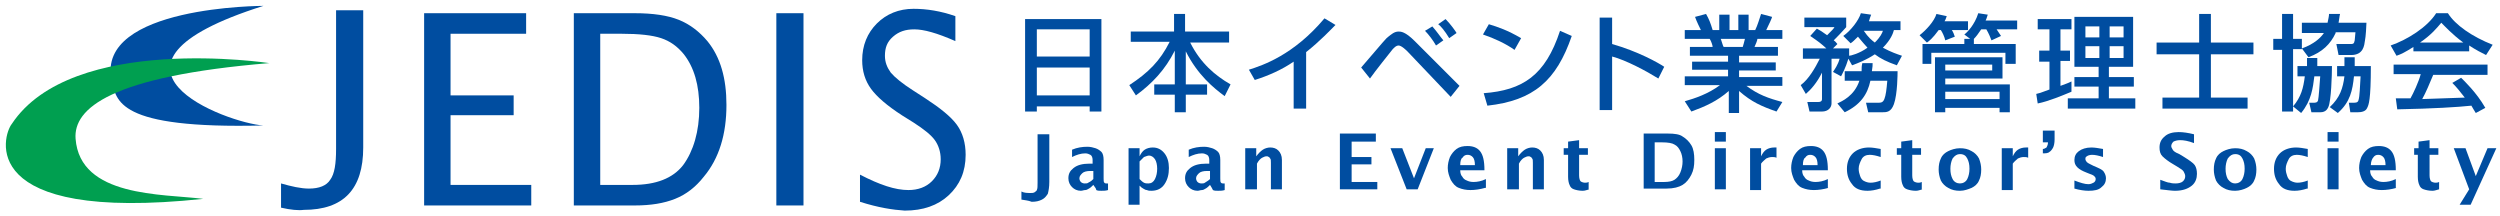
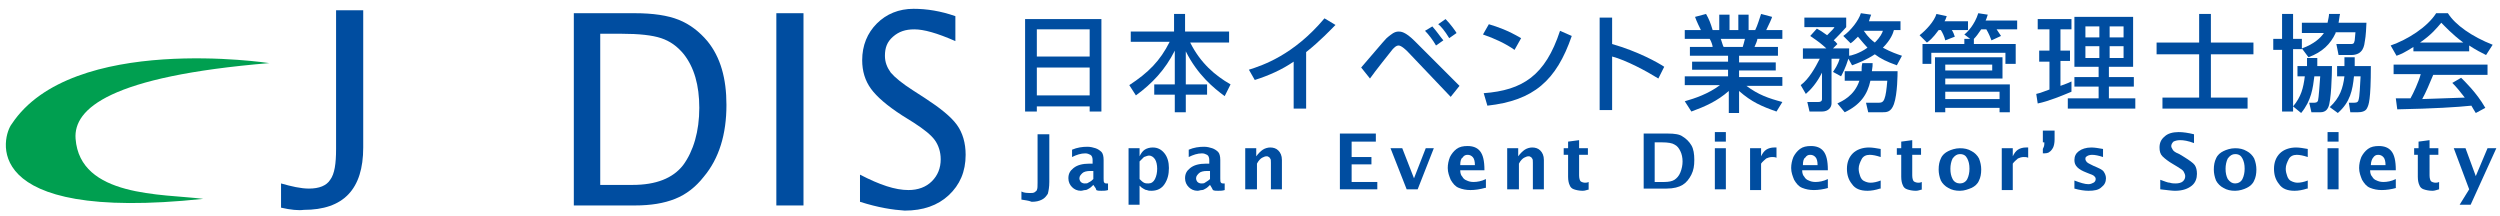
<svg xmlns="http://www.w3.org/2000/svg" version="1.1" id="編集モード" x="0px" y="0px" viewBox="0 0 340.7 29.4" style="enable-background:new 0 0 340.7 29.4;" xml:space="preserve">
  <style type="text/css">
	.st0{fill:#004DA0;}
	.st1{fill:#009F50;}
</style>
  <path class="st0" d="M38.3,28.3V25c1.4,0.4,2.7,0.7,3.8,0.7c1.4,0,2.4-0.4,2.9-1.2c0.6-0.8,0.8-2.2,0.8-4.2V1.4h3.7v18.7  c0,5.7-2.7,8.5-8.1,8.5C40.7,28.7,39.6,28.6,38.3,28.3" />
-   <polygon class="st0" points="57.8,28 57.8,1.8 71.7,1.8 71.7,4.6 61.4,4.6 61.4,13 70,13 70,15.7 61.4,15.7 61.4,25.2 72.4,25.2   72.4,28 " />
  <path class="st0" d="M78.2,28V1.8h8.3c2.5,0,4.5,0.3,6,0.9c1.5,0.6,2.8,1.6,3.9,2.9c1.8,2.2,2.6,5.1,2.6,8.7c0,4-1,7.3-3.1,9.8  c-1.1,1.4-2.4,2.4-3.9,3c-1.5,0.6-3.3,0.9-5.5,0.9H78.2z M81.7,25.2h4.5c3.2,0,5.5-0.9,6.9-2.7c1.4-1.9,2.2-4.6,2.2-7.8  c0-3.1-0.7-5.5-2.1-7.3c-0.9-1.1-1.9-1.8-3.1-2.2c-1.2-0.4-3-0.6-5.4-0.6h-2.9V25.2z" />
  <rect x="105.8" y="1.8" class="st0" width="3.7" height="26.2" />
  <path class="st0" d="M117.2,27.5v-3.7c2.7,1.4,4.8,2.1,6.6,2.1c1.3,0,2.4-0.4,3.2-1.2c0.8-0.8,1.2-1.8,1.2-3c0-1-0.3-1.9-0.8-2.6  c-0.5-0.7-1.5-1.5-2.9-2.4l-1.6-1c-2-1.3-3.4-2.5-4.2-3.6c-0.8-1.1-1.2-2.4-1.2-3.9c0-2,0.7-3.7,2-5c1.3-1.3,3-2,5-2  c1.8,0,3.7,0.3,5.7,1v3.4c-2.5-1.1-4.3-1.6-5.6-1.6c-1.2,0-2.1,0.3-2.9,1c-0.8,0.7-1.1,1.5-1.1,2.6c0,0.9,0.3,1.6,0.8,2.3  c0.6,0.7,1.6,1.5,3,2.4l1.7,1.1c2,1.3,3.5,2.5,4.3,3.6c0.8,1.1,1.2,2.5,1.2,4.1c0,2.3-0.8,4.1-2.3,5.5c-1.5,1.4-3.5,2.1-6,2.1  C121.7,28.6,119.7,28.3,117.2,27.5" />
-   <path class="st0" d="M35.9,0.8c0,0-22.8,0-20.7,10.1c0.7,2.8,0.6,6.7,20.7,6.2C31,16.8,9.9,9,35.9,0.8" />
  <path class="st1" d="M36.7,8.6c0,0-26.9-4.1-35.1,8.3c-1.2,1.5-5,13.5,26.1,10.2c-5.6-0.7-16.8-0.2-17.4-8.2  C10,14.8,15,10.4,36.7,8.6" />
  <g>
    <g>
      <path class="st0" d="M139.7,2.6h10.4v12.6h-1.6v-0.7h-7.2v0.7h-1.6V2.6z M148.5,4h-7.2v3.7h7.2V4z M148.5,9.2h-7.2V13h7.2V9.2z" />
      <path class="st0" d="M154.1,4.3h5.9V1.9h1.5v2.4h6v1.5h-5.3c1.4,2.8,3.4,4.5,5.5,5.7l-0.8,1.6c-1.5-1.1-3.7-2.9-5.3-6.1v4.5h2.9    v1.4h-2.9v2.4h-1.5v-2.4h-2.8v-1.4h2.8V6.9c-1.3,2.6-3.1,4.5-5.3,6.1l-0.9-1.4c2.6-1.7,4.2-3.3,5.5-5.9h-5.3V4.3z" />
      <path class="st0" d="M178,14.8h-1.7V8.4c-1.6,1.1-3.4,1.9-5.3,2.5l-0.8-1.4c1.9-0.6,6.1-2,10.3-7l1.5,0.9c-0.6,0.6-2.1,2.2-4,3.7    V14.8z" />
      <path class="st0" d="M185.5,9.2c3.1-3.6,3.4-4,3.7-4.2c0.4-0.3,0.8-0.7,1.4-0.7c0.3,0,0.9,0,2.2,1.3l6.1,6.1l-1.2,1.5l-5.9-6.2    c-0.1-0.1-0.8-0.8-1.2-0.8c-0.3,0-0.5,0.2-0.8,0.5c-0.4,0.5-2.4,3-3.1,4L185.5,9.2z M195.7,6.2c-0.4-0.7-1-1.5-1.5-2l1-0.6    c0.7,0.8,1,1.3,1.5,1.9L195.7,6.2z M197.5,5.2c-0.6-1-1.2-1.7-1.5-1.9l1-0.7c0.7,0.7,1.4,1.7,1.5,1.9L197.5,5.2z" />
      <path class="st0" d="M206.4,6.8c-1.1-0.8-2.8-1.6-4.3-2.1l0.8-1.4c1.3,0.4,2.5,0.8,4.4,1.9L206.4,6.8z M202.2,12.7    c5.3-0.4,8.4-2.4,10.4-8.5l1.6,0.7c-2.1,6.1-5.2,8.8-11.5,9.5L202.2,12.7z" />
      <path class="st0" d="M219.7,2.4V6c3.5,1,6.2,2.5,7.1,3.1l-0.8,1.6c-1.6-1-4.4-2.5-6.3-3V15H218V2.4H219.7z" />
      <path class="st0" d="M229.6,13.8c1.4-0.4,3.2-1,4.8-2.2h-4.8v-1.2h5.9V9.5h-4.9V8.4h4.9V7.6h-5.2V6.4h3.1c0-0.2-0.2-0.8-0.4-1.1    h-3.4V4.1h2.2c-0.1-0.2-0.6-1.2-0.8-1.8l1.5-0.4c0.4,0.7,0.6,1.2,0.9,2.2h0.9V2h1.4v2.1h1.2V2h1.4v2.1h0.9    c0.3-0.6,0.6-1.6,0.8-2.2l1.5,0.4c0,0.1-0.4,1-0.8,1.8h2.2v1.2h-3.4c0,0.2-0.3,0.9-0.4,1.1h3.2v1.2h-5.3v0.9h5v1.1h-5v0.9h5.9v1.2    H238c1.6,1.2,3,1.7,4.9,2.2l-0.8,1.3c-2-0.7-3.4-1.3-5.1-2.8v3h-1.4v-3c-1.6,1.4-3.2,2.1-5.1,2.8L229.6,13.8z M234.5,5.3    c0.1,0.2,0.3,1,0.4,1.1h2.6c0.1-0.3,0.2-0.7,0.3-1.1H234.5z" />
      <path class="st0" d="M251.9,8c-0.4,1.3-0.8,2-1,2.4l-1.1-0.6c0.2-0.3,0.7-1,0.9-1.8h-1.1v6.1c0,0.5-0.4,1.1-1.3,1.1h-1.7l-0.3-1.3    h1.5c0.3,0,0.5-0.1,0.5-0.4V9.9c-0.7,1.4-1.5,2.3-2.2,2.9l-0.7-1.2c1.1-0.8,2-2.4,2.6-3.6h-2.3V6.6h3.2c-0.9-0.8-0.9-0.8-2.2-1.7    l0.9-1c0.4,0.2,0.7,0.4,1.4,0.9c0.7-0.7,0.9-0.9,1-1.1h-4.1V2.4h5.7v1.3c-0.3,0.3-0.4,0.5-1.7,1.8c0.3,0.2,0.3,0.3,0.5,0.5    l-0.6,0.6h2.2v1c0.2,0,1.4-0.3,2.5-1.1c-0.3-0.3-0.7-0.8-1.3-1.5c-0.5,0.5-0.7,0.7-1,0.9l-1-1c1-0.7,2.1-2.1,2.4-3.1l1.4,0.2    c-0.1,0.3-0.2,0.5-0.3,0.9h4.3v1.2h-0.9c-0.1,0.4-0.4,1.3-1.5,2.4c1.1,0.6,2,0.9,2.6,1.1l-0.7,1.3c-1.4-0.5-2.2-0.9-3-1.5    c-1.2,0.8-2.3,1.2-3.1,1.5L251.9,8z M253.7,9.7c0-0.5,0-0.7,0.1-1.1h1.4c0,0.3,0,0.5-0.1,1.1h3.5c0,0.3,0,3.1-0.5,4.5    c-0.4,1.1-1,1.1-1.6,1.1h-1.9l-0.3-1.3h1.7c0.3,0,0.6,0,0.8-0.5c0.2-0.5,0.3-1.3,0.4-2.5h-2.3c-0.4,1.9-1.4,3.3-3.5,4.3l-1-1.2    c0.6-0.3,2.3-1,3-3.1h-2V9.7H253.7z M254,4.2c0.6,0.9,1.1,1.3,1.5,1.6c0.8-0.8,1-1.3,1.1-1.6H254z" />
      <path class="st0" d="M264.2,4.1c-0.8,1.1-1.3,1.5-1.6,1.7l-1-1c0.9-0.7,2-1.9,2.3-2.9l1.4,0.3c-0.1,0.2-0.1,0.4-0.3,0.7h3.2v1.2    H266c0.2,0.3,0.3,0.6,0.4,0.9l-1.3,0.5c-0.1-0.5-0.4-1.1-0.6-1.4H264.2z M268.5,5.3l-0.8-0.6c0.4-0.3,1.4-1.3,1.9-2.9l1.3,0.2    c-0.1,0.2-0.1,0.4-0.3,0.8h4.3v1.2h-2.8c0.2,0.3,0.4,0.6,0.6,0.9l-1.3,0.6c-0.1-0.3-0.4-1-0.7-1.5H270c-0.4,0.6-0.7,1-1,1.3V6h5.7    v2.7h-1.4V7.2h-10.1v1.5H262V6h5.7V5.3H268.5z M263.7,7.8h9.2v2.9h-7.8v0.8h8.8v3.8h-1.4v-0.6h-7.4v0.6h-1.4V7.8z M265.1,9.6h6.4    V8.8h-6.4V9.6z M265.1,13.5h7.4v-1h-7.4V13.5z" />
      <path class="st0" d="M277.5,12.8c0.4-0.1,0.5-0.1,1.8-0.6V8.4h-1.4V6.9h1.4V4h-1.6V2.6h4.6V4h-1.5v2.9h1.3v1.4h-1.3v3.4    c0.5-0.2,0.9-0.3,1.5-0.6v1.4c-1.2,0.5-3.1,1.3-4.6,1.6L277.5,12.8z M282.8,2.3h7.9v6.8h-3.3v1.4h3.4v1.3h-3.4v1.6h3.6v1.4h-9.2    v-1.4h4.2v-1.6h-3.3v-1.3h3.3V9.1h-3.3V2.3z M284.2,5.1h1.9V3.6h-1.9V5.1z M284.2,7.9h1.9V6.3h-1.9V7.9z M287.5,5.1h1.9V3.6h-1.9    V5.1z M287.5,7.9h1.9V6.3h-1.9V7.9z" />
      <polygon class="st0" points="299.7,1.9 301.3,1.9 301.3,5.8 307.1,5.8 307.1,7.4 301.3,7.4 301.3,13.3 306.3,13.3 306.3,14.8     294.7,14.8 294.7,13.3 299.7,13.3 299.7,7.4 293.9,7.4 293.9,5.8 299.7,5.8   " />
      <path class="st0" d="M318.3,4.5c-0.7,1.5-1.8,2.6-3.7,3.3l-0.9-1.2v0.1h-1.2v8.5h-1.5V6.8h-1.2V5.3h1.2V1.9h1.5v3.4h1.2v1.3    c1.7-0.6,2.6-1.5,3-2.1h-3V3.1h3.5c0.1-0.5,0.2-0.9,0.2-1.2h1.5c-0.1,0.4-0.1,0.7-0.2,1.2h3.8c0,0.3-0.1,2-0.2,2.4    c-0.1,0.7-0.2,2-1.9,2h-1.7L318.4,6h1.8c0.5,0,0.6,0,0.7-0.5c0-0.3,0.1-0.8,0.1-1.1H318.3z M314.4,9c0-0.4,0-0.7,0-1.1h1.4    c0,0.3,0,0.6,0,1.1h2c0,1.1-0.1,4.8-0.5,5.6c-0.1,0.2-0.3,0.7-1.1,0.7H315l-0.3-1.3h0.6c0.2,0,0.5,0,0.6-0.3    c0.1-0.4,0.2-2,0.3-3.3h-0.8c-0.2,1.6-0.4,3.3-1.8,5l-1.1-0.9c1.1-1.3,1.4-2.5,1.6-4.1h-1V9H314.4z M319.5,9c0-0.6,0-0.8,0-1.2    h1.4c0,0.4,0,0.5,0,1.2h2.2c0,4.7-0.3,5.3-0.5,5.7c-0.2,0.5-0.8,0.6-1.3,0.6h-1l-0.2-1.3h0.6c0.3,0,0.6,0,0.7-0.3    c0.2-0.6,0.2-1.9,0.3-3.3h-0.9c-0.2,1.9-0.5,3.5-2.2,5l-1.1-0.8c1.4-1.3,1.8-2.6,2-4.2h-1V9H319.5z" />
      <path class="st0" d="M328.9,6.4c-1.1,0.7-1.7,1-2.3,1.2l-0.8-1.4c2.3-0.8,5-2.5,6.2-4.4h1.6c1,1.6,3.3,3.2,6.1,4.3l-0.9,1.4    c-0.6-0.3-1.4-0.7-2.3-1.3v0.8h-7.6V6.4z M337.4,15.4c-0.2-0.3-0.3-0.5-0.6-1c-1.9,0.2-5.1,0.4-10.1,0.5l-0.2-1.5c0.3,0,1.6,0,2,0    c0.4-0.7,1.1-2.2,1.4-3.3h-3.7V8.8h12.8v1.4h-7.4c-0.5,1.2-1,2.4-1.5,3.3c2.7-0.1,3-0.1,5.8-0.2c-0.7-0.9-1.1-1.4-1.7-2l1.2-0.7    c0.4,0.4,2.1,2,3.3,4.1L337.4,15.4z M335.7,5.8c-1.5-1.1-2.6-2.3-3-2.7c-0.6,0.7-1.3,1.6-2.9,2.7H335.7z" />
    </g>
    <g>
      <path class="st0" d="M139.2,27.2l0-1.1c0.4,0.2,0.8,0.2,1.3,0.2c0.2,0,0.3,0,0.5-0.1c0.1-0.1,0.3-0.2,0.3-0.3    c0.1-0.2,0.1-0.5,0.1-1v-6.6h1.6v6.5c0,0.7-0.1,1.2-0.2,1.6c-0.2,0.3-0.4,0.6-0.8,0.8c-0.4,0.2-0.8,0.3-1.4,0.3    C140.1,27.3,139.7,27.3,139.2,27.2" />
      <path class="st0" d="M149,25.2c-0.2,0.2-0.4,0.4-0.6,0.5c-0.2,0.1-0.3,0.2-0.5,0.2c-0.2,0-0.4,0.1-0.6,0.1c-0.5,0-0.9-0.2-1.2-0.5    c-0.3-0.3-0.5-0.7-0.5-1.2c0-0.6,0.2-1,0.7-1.4c0.5-0.4,1.2-0.6,2.2-0.6h0.4v-0.5c0-0.3-0.1-0.6-0.3-0.7c-0.2-0.1-0.4-0.2-0.7-0.2    c-0.6,0-1.2,0.2-1.8,0.5v-1c0.7-0.3,1.4-0.4,2.1-0.4c0.4,0,0.8,0.1,1.1,0.2c0.3,0.1,0.6,0.3,0.8,0.5c0.2,0.2,0.3,0.6,0.3,1.1v2.5    c0,0.3,0,0.5,0.1,0.6c0.1,0.1,0.2,0.1,0.3,0.1c0.1,0,0.1,0,0.2,0l0,0.9c-0.3,0.1-0.6,0.1-0.9,0.1c-0.3,0-0.5,0-0.7-0.1    C149.4,25.7,149.2,25.5,149,25.2L149,25.2z M149,24.4v-1.1h-0.4c-0.5,0-0.9,0.1-1.1,0.3c-0.2,0.2-0.4,0.4-0.4,0.7    c0,0.2,0.1,0.4,0.2,0.5c0.1,0.1,0.3,0.2,0.5,0.2c0.2,0,0.4,0,0.5-0.1C148.7,24.7,148.8,24.6,149,24.4" />
      <path class="st0" d="M153.8,27.9v-7.7h1.5v1.1c0.2-0.4,0.4-0.7,0.7-0.9c0.3-0.2,0.7-0.3,1.1-0.3c0.7,0,1.2,0.3,1.6,0.8    c0.4,0.5,0.6,1.2,0.6,2c0,0.9-0.2,1.6-0.6,2.2c-0.4,0.6-1,0.9-1.8,0.9c-0.2,0-0.4,0-0.6-0.1c-0.2,0-0.3-0.1-0.5-0.2    c-0.2-0.1-0.3-0.2-0.5-0.4v2.6H153.8z M155.3,24.4c0.2,0.2,0.4,0.4,0.6,0.5c0.2,0.1,0.4,0.1,0.6,0.1c0.4,0,0.7-0.2,0.9-0.6    c0.2-0.4,0.3-0.9,0.3-1.4c0-0.5-0.1-1-0.3-1.3c-0.2-0.3-0.5-0.5-0.8-0.5c-0.2,0-0.4,0.1-0.7,0.2c-0.2,0.2-0.4,0.4-0.6,0.6V24.4z" />
      <path class="st0" d="M164.9,25.2c-0.2,0.2-0.4,0.4-0.6,0.5c-0.2,0.1-0.3,0.2-0.5,0.2c-0.2,0-0.4,0.1-0.6,0.1    c-0.5,0-0.9-0.2-1.2-0.5c-0.3-0.3-0.5-0.7-0.5-1.2c0-0.6,0.2-1,0.7-1.4c0.5-0.4,1.2-0.6,2.2-0.6h0.4v-0.5c0-0.3-0.1-0.6-0.3-0.7    c-0.2-0.1-0.4-0.2-0.7-0.2c-0.6,0-1.2,0.2-1.8,0.5v-1c0.7-0.3,1.4-0.4,2.1-0.4c0.4,0,0.8,0.1,1.1,0.2c0.3,0.1,0.6,0.3,0.8,0.5    c0.2,0.2,0.3,0.6,0.3,1.1v2.5c0,0.3,0,0.5,0.1,0.6c0.1,0.1,0.2,0.1,0.3,0.1c0.1,0,0.1,0,0.2,0l0,0.9c-0.3,0.1-0.6,0.1-0.9,0.1    c-0.3,0-0.5,0-0.7-0.1C165.2,25.7,165.1,25.5,164.9,25.2L164.9,25.2z M164.9,24.4v-1.1h-0.4c-0.5,0-0.9,0.1-1.1,0.3    c-0.2,0.2-0.4,0.4-0.4,0.7c0,0.2,0.1,0.4,0.2,0.5c0.1,0.1,0.3,0.2,0.5,0.2c0.2,0,0.4,0,0.5-0.1C164.5,24.7,164.7,24.6,164.9,24.4" />
      <path class="st0" d="M169.7,25.8v-5.6h1.5v1.1c0.3-0.4,0.6-0.7,0.9-0.9c0.3-0.2,0.7-0.3,1-0.3c0.4,0,0.8,0.1,1.1,0.4    c0.3,0.3,0.5,0.7,0.5,1.3v4h-1.5v-3.6c0-0.3,0-0.5-0.1-0.6c-0.1-0.1-0.1-0.2-0.2-0.2c-0.1-0.1-0.2-0.1-0.3-0.1    c-0.2,0-0.4,0.1-0.6,0.2c-0.2,0.1-0.5,0.4-0.7,0.8v3.5H169.7z" />
      <polygon class="st0" points="182.6,25.8 182.6,18.2 187.5,18.2 187.5,19.3 184.2,19.3 184.2,21.4 186.9,21.4 186.9,22.4     184.2,22.4 184.2,24.8 187.7,24.8 187.7,25.8   " />
      <polygon class="st0" points="191.7,25.8 189.5,20.2 191.1,20.2 192.7,24.3 194.3,20.2 195.4,20.2 193.2,25.8   " />
      <path class="st0" d="M202.4,25.6c-0.7,0.2-1.4,0.3-2,0.3c-0.6,0-1.1-0.1-1.6-0.3c-0.5-0.2-0.8-0.6-1.1-1.1c-0.2-0.5-0.4-1-0.4-1.6    c0-0.5,0.1-1,0.3-1.5c0.2-0.4,0.5-0.8,0.9-1.1c0.4-0.3,0.9-0.4,1.5-0.4c0.7,0,1.3,0.2,1.7,0.7c0.4,0.5,0.6,1.3,0.6,2.6H199    c0,0.4,0.1,0.7,0.3,0.9c0.1,0.2,0.3,0.4,0.6,0.5c0.2,0.1,0.5,0.2,0.9,0.2c0.5,0,1.1-0.1,1.7-0.4V25.6z M199,22.5h2    c0-0.5-0.1-0.9-0.3-1.1c-0.2-0.2-0.4-0.3-0.7-0.3c-0.3,0-0.5,0.1-0.7,0.4C199.1,21.6,199,22,199,22.5" />
      <path class="st0" d="M205.4,25.8v-5.6h1.5v1.1c0.3-0.4,0.6-0.7,0.9-0.9c0.3-0.2,0.7-0.3,1-0.3c0.4,0,0.8,0.1,1.1,0.4    c0.3,0.3,0.5,0.7,0.5,1.3v4h-1.5v-3.6c0-0.3,0-0.5-0.1-0.6c-0.1-0.1-0.1-0.2-0.2-0.2c-0.1-0.1-0.2-0.1-0.3-0.1    c-0.2,0-0.4,0.1-0.6,0.2c-0.2,0.1-0.5,0.4-0.7,0.8v3.5H205.4z" />
      <path class="st0" d="M216.6,25.8c-0.4,0.1-0.6,0.2-0.9,0.2c-0.5,0-0.9-0.1-1.2-0.2c-0.3-0.1-0.5-0.3-0.6-0.6    c-0.1-0.2-0.2-0.6-0.2-1.1v-3h-0.6v-0.9h0.6v-0.9l1.5-0.2v1.1h1.2v0.9h-1.2v2.8c0,0.4,0.1,0.7,0.2,0.8c0.1,0.1,0.4,0.2,0.6,0.2    c0.1,0,0.3,0,0.5-0.1V25.8z" />
      <path class="st0" d="M224,25.8v-7.6h3.3c0.9,0,1.6,0.1,2,0.4c0.5,0.3,0.9,0.7,1.2,1.2c0.3,0.5,0.4,1.2,0.4,2c0,0.8-0.1,1.4-0.4,2    c-0.3,0.6-0.7,1.1-1.2,1.4c-0.5,0.3-1.2,0.5-2.2,0.5H224z M225.6,24.8h1.2c0.6,0,1.1-0.1,1.4-0.3s0.6-0.5,0.8-1    c0.2-0.5,0.3-1,0.3-1.5c0-0.5-0.1-1-0.3-1.4c-0.2-0.4-0.4-0.7-0.8-0.9c-0.3-0.2-0.9-0.3-1.7-0.3h-1V24.8z" />
      <path class="st0" d="M233.7,18h1.5v1.3h-1.5V18z M233.7,20.2h1.5v5.6h-1.5V20.2z" />
      <path class="st0" d="M238.5,25.8v-5.6h1.5v1.1c0.2-0.4,0.4-0.7,0.7-0.9c0.3-0.2,0.7-0.3,1.1-0.3c0.1,0,0.2,0,0.3,0v1.4    c-0.2-0.1-0.4-0.1-0.6-0.1c-0.3,0-0.6,0.1-0.8,0.2c-0.2,0.2-0.5,0.4-0.7,0.7v3.6H238.5z" />
      <path class="st0" d="M249.2,25.6c-0.7,0.2-1.4,0.3-2,0.3c-0.6,0-1.1-0.1-1.6-0.3c-0.5-0.2-0.8-0.6-1.1-1.1c-0.2-0.5-0.4-1-0.4-1.6    c0-0.5,0.1-1,0.3-1.5c0.2-0.4,0.5-0.8,0.9-1.1c0.4-0.3,0.9-0.4,1.5-0.4c0.7,0,1.3,0.2,1.7,0.7c0.4,0.5,0.6,1.3,0.6,2.6h-3.5    c0,0.4,0.1,0.7,0.3,0.9c0.1,0.2,0.3,0.4,0.6,0.5c0.2,0.1,0.5,0.2,0.9,0.2c0.5,0,1.1-0.1,1.7-0.4V25.6z M245.7,22.5h2    c0-0.5-0.1-0.9-0.3-1.1c-0.2-0.2-0.4-0.3-0.7-0.3c-0.3,0-0.5,0.1-0.7,0.4C245.8,21.6,245.7,22,245.7,22.5" />
      <path class="st0" d="M256.2,25.7c-0.6,0.2-1.2,0.3-1.7,0.3c-1,0-1.7-0.3-2.1-0.9c-0.5-0.6-0.7-1.3-0.7-2.1c0-0.9,0.3-1.6,0.8-2.1    c0.5-0.5,1.3-0.8,2.2-0.8c0.5,0,1,0.1,1.6,0.2v1.1c-0.6-0.2-1.1-0.3-1.5-0.3c-0.5,0-0.9,0.2-1.1,0.6c-0.2,0.4-0.4,0.8-0.4,1.3    c0,0.4,0.1,0.7,0.2,1c0.1,0.3,0.3,0.6,0.6,0.7c0.2,0.1,0.5,0.2,0.8,0.2c0.4,0,0.9-0.1,1.4-0.3V25.7z" />
      <path class="st0" d="M262,25.8c-0.4,0.1-0.6,0.2-0.9,0.2c-0.5,0-0.9-0.1-1.2-0.2c-0.3-0.1-0.5-0.3-0.6-0.6    c-0.1-0.2-0.2-0.6-0.2-1.1v-3h-0.6v-0.9h0.6v-0.9l1.5-0.2v1.1h1.2v0.9h-1.2v2.8c0,0.4,0.1,0.7,0.2,0.8c0.1,0.1,0.4,0.2,0.6,0.2    c0.1,0,0.3,0,0.5-0.1V25.8z" />
      <path class="st0" d="M267.1,26c-0.6,0-1.1-0.1-1.6-0.4c-0.4-0.2-0.8-0.6-1-1c-0.2-0.5-0.3-1-0.3-1.5c0-0.6,0.1-1.1,0.3-1.5    c0.2-0.5,0.6-0.8,1-1c0.4-0.2,1-0.4,1.6-0.4c0.6,0,1.1,0.1,1.6,0.4c0.4,0.2,0.8,0.6,1,1c0.2,0.5,0.3,1,0.3,1.5    c0,0.6-0.1,1.1-0.3,1.5c-0.2,0.5-0.6,0.8-1,1C268.2,25.8,267.7,26,267.1,26 M267.1,25c0.4,0,0.8-0.2,1-0.6    c0.2-0.4,0.3-0.9,0.3-1.4c0-0.6-0.1-1-0.3-1.4c-0.2-0.4-0.5-0.6-1-0.6c-0.4,0-0.7,0.2-1,0.6c-0.2,0.4-0.3,0.9-0.3,1.4    c0,0.6,0.1,1,0.3,1.4C266.3,24.8,266.7,25,267.1,25" />
      <path class="st0" d="M272.8,25.8v-5.6h1.5v1.1c0.2-0.4,0.4-0.7,0.7-0.9c0.3-0.2,0.7-0.3,1.1-0.3c0.1,0,0.2,0,0.3,0v1.4    c-0.2-0.1-0.4-0.1-0.6-0.1c-0.3,0-0.6,0.1-0.8,0.2c-0.2,0.2-0.5,0.4-0.7,0.7v3.6H272.8z" />
-       <path class="st0" d="M279,19.4h-0.6v-1.6h1.6V19c0,0.5-0.1,0.9-0.2,1.1c-0.1,0.2-0.3,0.5-0.5,0.6c-0.2,0.2-0.6,0.2-0.9,0.2v-0.6    c0.2,0,0.3-0.1,0.5-0.2c0.1-0.2,0.2-0.4,0.2-0.7V19.4z" />
+       <path class="st0" d="M279,19.4h-0.6v-1.6h1.6V19c0,0.5-0.1,0.9-0.2,1.1c-0.1,0.2-0.3,0.5-0.5,0.6c-0.2,0.2-0.6,0.2-0.9,0.2v-0.6    c0.1-0.2,0.2-0.4,0.2-0.7V19.4z" />
      <path class="st0" d="M282.7,25.7v-1.1c0.8,0.3,1.4,0.5,1.9,0.5c0.3,0,0.5-0.1,0.7-0.2c0.2-0.1,0.3-0.3,0.3-0.5    c0-0.2-0.1-0.3-0.2-0.4c-0.1-0.1-0.3-0.2-0.6-0.3l-0.5-0.2c-0.5-0.2-0.9-0.4-1.2-0.7c-0.3-0.3-0.4-0.6-0.4-1    c0-0.5,0.2-0.9,0.6-1.2c0.4-0.3,1-0.5,1.7-0.5c0.5,0,1,0.1,1.6,0.2v1.1c-0.6-0.2-1.1-0.3-1.5-0.3c-0.3,0-0.6,0.1-0.7,0.2    c-0.2,0.1-0.2,0.2-0.2,0.4c0,0.1,0.1,0.3,0.2,0.4c0.1,0.1,0.3,0.2,0.5,0.3l0.4,0.2c0.7,0.3,1.2,0.5,1.4,0.8    c0.2,0.3,0.3,0.6,0.3,0.9c0,0.5-0.2,0.9-0.6,1.2c-0.4,0.4-1,0.5-1.8,0.5C284.1,26,283.4,25.9,282.7,25.7" />
      <path class="st0" d="M294.4,25.8v-1.3c0.6,0.2,1,0.4,1.3,0.4c0.3,0.1,0.6,0.1,0.8,0.1c0.4,0,0.8-0.1,1-0.3    c0.2-0.2,0.3-0.4,0.3-0.7c0-0.2-0.1-0.4-0.2-0.6c-0.1-0.2-0.4-0.4-0.9-0.7l-0.5-0.3c-0.7-0.4-1.2-0.8-1.5-1.1    c-0.3-0.3-0.4-0.7-0.4-1.2c0-0.6,0.2-1.1,0.7-1.5c0.4-0.4,1.1-0.6,1.9-0.6c0.6,0,1.3,0.1,2.1,0.3v1.2c-0.8-0.3-1.4-0.4-1.9-0.4    c-0.4,0-0.7,0.1-0.9,0.2c-0.2,0.2-0.3,0.4-0.3,0.6c0,0.2,0.1,0.3,0.2,0.5c0.1,0.2,0.4,0.4,0.9,0.6l0.5,0.3    c0.8,0.5,1.4,0.9,1.6,1.2c0.2,0.3,0.3,0.7,0.3,1.2c0,0.6-0.2,1.2-0.7,1.6c-0.5,0.4-1.2,0.7-2.3,0.7C296,26,295.3,25.9,294.4,25.8" />
      <path class="st0" d="M304.6,26c-0.6,0-1.1-0.1-1.6-0.4c-0.4-0.2-0.8-0.6-1-1c-0.2-0.5-0.3-1-0.3-1.5c0-0.6,0.1-1.1,0.3-1.5    c0.2-0.5,0.6-0.8,1-1c0.4-0.2,1-0.4,1.6-0.4c0.6,0,1.1,0.1,1.6,0.4c0.4,0.2,0.8,0.6,1,1c0.2,0.5,0.3,1,0.3,1.5    c0,0.6-0.1,1.1-0.3,1.5c-0.2,0.5-0.6,0.8-1,1C305.8,25.8,305.2,26,304.6,26 M304.6,25c0.4,0,0.8-0.2,1-0.6    c0.2-0.4,0.3-0.9,0.3-1.4c0-0.6-0.1-1-0.3-1.4c-0.2-0.4-0.5-0.6-1-0.6c-0.4,0-0.7,0.2-1,0.6c-0.2,0.4-0.3,0.9-0.3,1.4    c0,0.6,0.1,1,0.3,1.4C303.9,24.8,304.2,25,304.6,25" />
      <path class="st0" d="M314.4,25.7c-0.6,0.2-1.2,0.3-1.7,0.3c-1,0-1.7-0.3-2.1-0.9c-0.5-0.6-0.7-1.3-0.7-2.1c0-0.9,0.3-1.6,0.8-2.1    c0.5-0.5,1.3-0.8,2.2-0.8c0.5,0,1,0.1,1.6,0.2v1.1c-0.6-0.2-1.1-0.3-1.5-0.3c-0.5,0-0.9,0.2-1.1,0.6c-0.2,0.4-0.4,0.8-0.4,1.3    c0,0.4,0.1,0.7,0.2,1c0.1,0.3,0.3,0.6,0.6,0.7c0.2,0.1,0.5,0.2,0.8,0.2c0.4,0,0.9-0.1,1.4-0.3V25.7z" />
      <path class="st0" d="M317.2,18h1.5v1.3h-1.5V18z M317.2,20.2h1.5v5.6h-1.5V20.2z" />
      <path class="st0" d="M326.6,25.6c-0.7,0.2-1.4,0.3-2,0.3c-0.6,0-1.1-0.1-1.6-0.3c-0.5-0.2-0.8-0.6-1.1-1.1c-0.2-0.5-0.4-1-0.4-1.6    c0-0.5,0.1-1,0.3-1.5c0.2-0.4,0.5-0.8,0.9-1.1c0.4-0.3,0.9-0.4,1.5-0.4c0.7,0,1.3,0.2,1.7,0.7c0.4,0.5,0.6,1.3,0.6,2.6h-3.5    c0,0.4,0.1,0.7,0.3,0.9c0.1,0.2,0.3,0.4,0.6,0.5c0.2,0.1,0.5,0.2,0.9,0.2c0.5,0,1.1-0.1,1.7-0.4V25.6z M323.1,22.5h2    c0-0.5-0.1-0.9-0.3-1.1c-0.2-0.2-0.4-0.3-0.7-0.3c-0.3,0-0.5,0.1-0.7,0.4C323.3,21.6,323.1,22,323.1,22.5" />
      <path class="st0" d="M332.4,25.8c-0.4,0.1-0.6,0.2-0.9,0.2c-0.5,0-0.9-0.1-1.2-0.2c-0.3-0.1-0.5-0.3-0.6-0.6    c-0.1-0.2-0.2-0.6-0.2-1.1v-3H329v-0.9h0.6v-0.9l1.5-0.2v1.1h1.2v0.9h-1.2v2.8c0,0.4,0.1,0.7,0.2,0.8c0.1,0.1,0.4,0.2,0.6,0.2    c0.1,0,0.3,0,0.5-0.1V25.8z" />
      <polygon class="st0" points="335.2,27.9 336.5,25.8 334.4,20.2 336,20.2 337.4,24 339,20.2 340.2,20.2 336.7,27.9   " />
    </g>
  </g>
</svg>